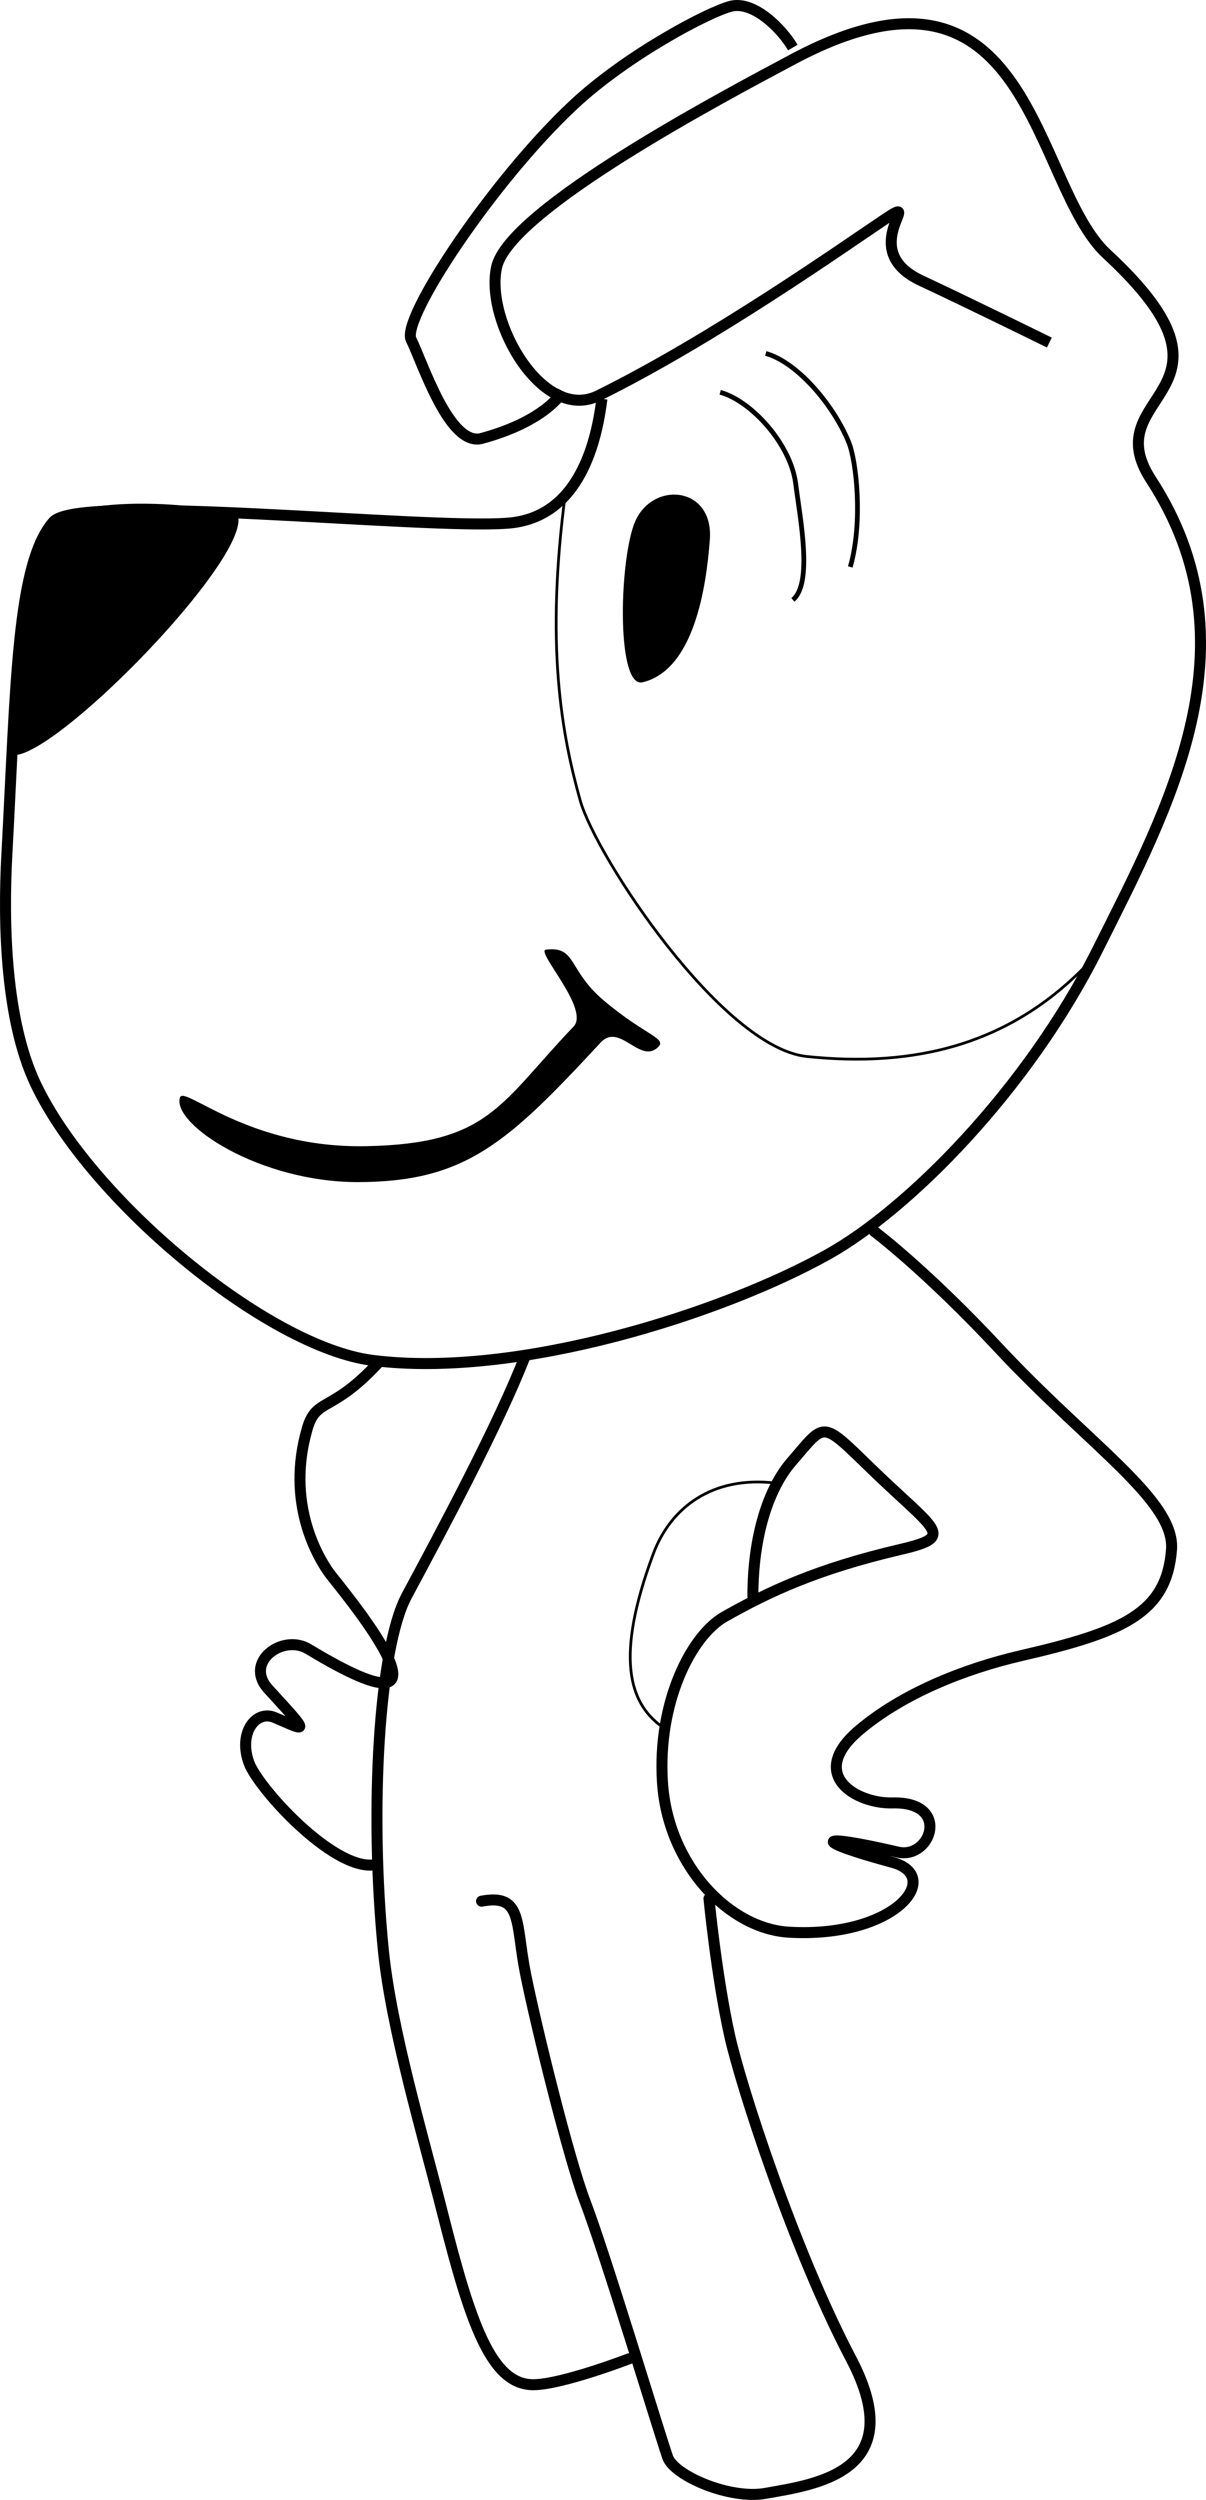
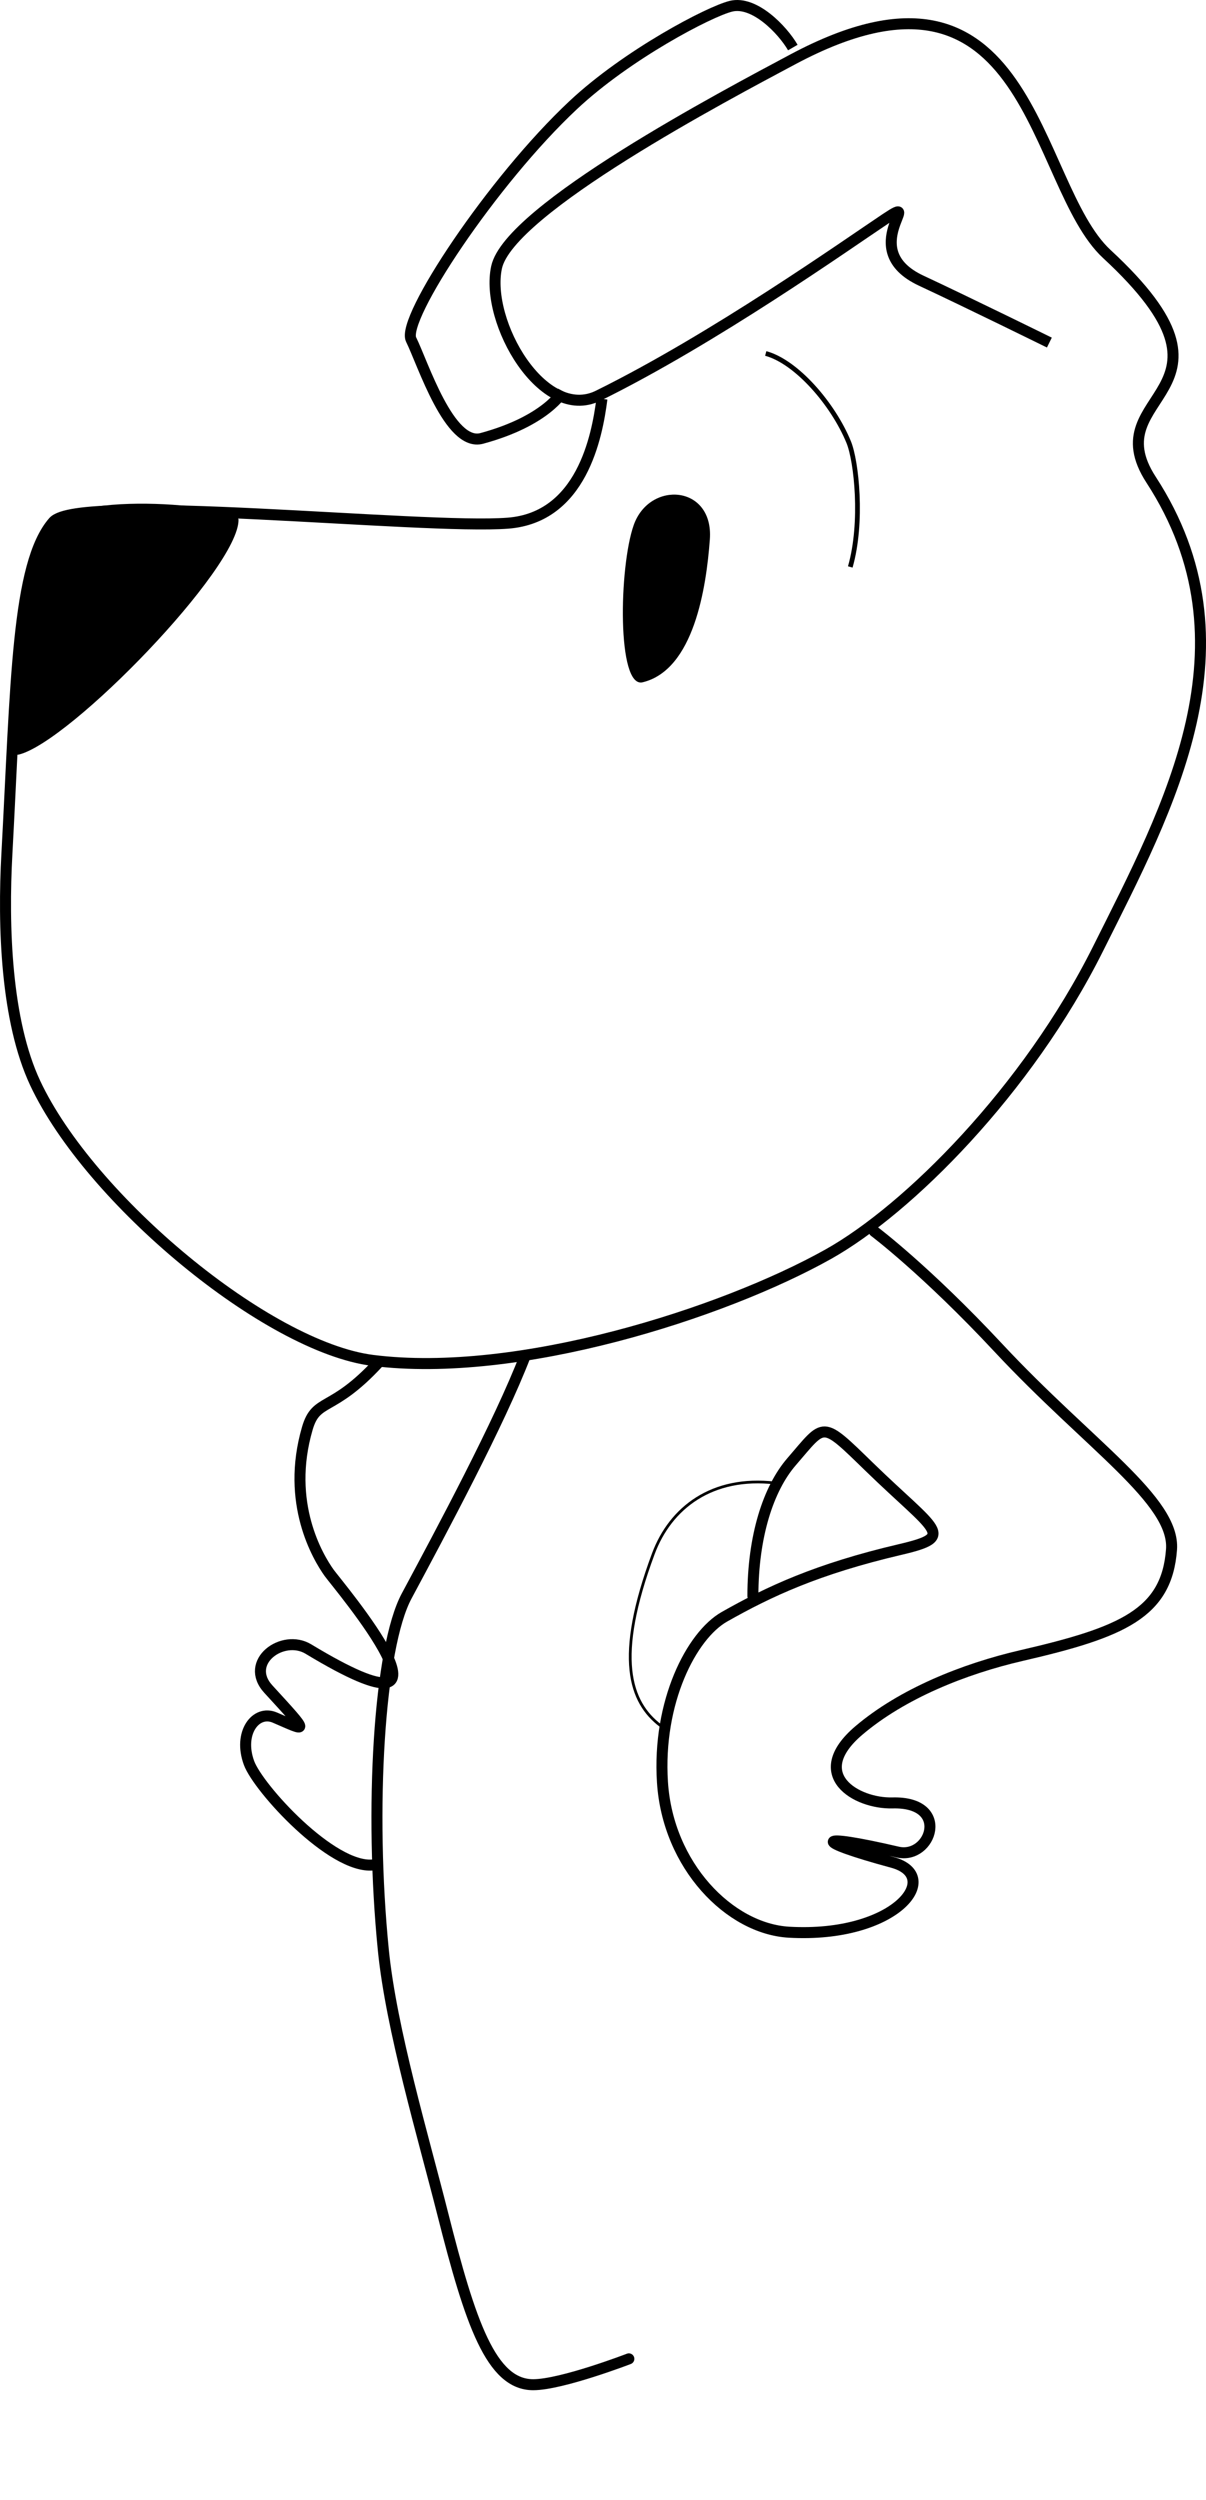
<svg xmlns="http://www.w3.org/2000/svg" version="1.1" viewBox="0 0 438.5 908.37">
  <g transform="translate(-129.19 -65.229)">
    <g transform="translate(-106.3,-17.274)">
      <path d="m454.35 227.43c-1.76 13.9-7.48 43.1-34.17 45.17-30.96 2.4-156-11.15-165.29-0.5-13.36 15.29-13.56 59.23-16.88 120.44-1.47 26.69-0.32 60.92 10.27 83.5 19.86 42.35 84.32 95.92 122.74 100.78 52.79 6.68 127.33-17.14 165.62-38.59 29.03-16.26 72.36-59.5 98.09-110.96 25.73-51.45 58.12-110.73 19.3-170.44-20.91-32.16 39.12-30.97-16.08-82.01-27.41-25.34-26.96-117.27-114.17-70.76-24.12 12.87-103.18 54.49-107.74 75.58-4.28 19.82 16.9 56.54 36.99 46.63 42.14-20.78 90.05-54.67 104.52-64.32s-11.26 11.26 12.86 22.52c16.99 7.93 46.63 22.51 46.63 22.51" fill="none" stroke="#000" stroke-width="4" />
      <path d="m523.76 99.782c-3.72-6.424-13.98-17.1-22.49-15.013-7.91 1.938-37.81 17.611-57.34 35.911-29.42 27.53-62.67 77.73-58.96 85.21 4.28 8.64 13.93 39.11 25.7 35.91 23.69-6.42 29.49-17.13 29.49-17.13" fill="none" stroke="#000" stroke-width="4" />
      <path d="m322.22 271.33c-0.06-5.37-65.23-11.66-71 4.7-5.37 15.25-18.27 82.92-8.91 80.66 18.65-4.52 80.11-67.8 79.91-85.36z" fill-rule="evenodd" />
      <path d="m493.59 278.51c1.46-19.82-21.92-21.55-27.69-5.19-5.37 15.25-6.11 59.37 3.25 57.1 18.65-4.51 23.15-34.41 24.44-51.91z" fill-rule="evenodd" />
-       <path d="m474.6 463.15c3.76-3.45-4.18-4.08-19.69-17.2-12.99-11-9.75-19.76-20.92-18.38-3.92 0.49 16.09 21.6 10.05 27.94-26.92 28.19-30.62 42.6-75.44 43.47-43.01 0.83-66.26-22.36-67.69-17.67-2.93 9.64 28.91 30.81 64.9 30.72 38.94-0.1 54.24-14.2 88.06-50.7 6.84-7.4 14.25 7.75 20.73 1.82z" fill-rule="evenodd" />
-       <path d="m497.34 225.05c11.23 3.03 25.67 18.77 27.48 33.3 1.51 12.12 6.31 36.08-1.04 42.12" fill="none" stroke="#000" stroke-width="1.73px" />
      <path d="m513.91 210.94c11.22 3.03 24.51 18.43 30.17 32.23 2.82 6.88 5.23 29.09 0.57 45.34" fill="none" stroke="#000" stroke-width="1.73px" />
      <path d="m426.49 575.07c-9.39 24.42-30.4 63.6-43.15 87.37-10.07 18.8-13.57 77.53-8.46 128.72 2.87 28.7 14.54 67.86 21.61 95.84 10.02 39.59 17.6 62.03 32.89 62.01 10.38-0.02 34.76-9.4 34.76-9.4" fill="none" stroke="#000" stroke-linecap="round" stroke-linejoin="round" stroke-width="4" />
-       <path d="m410.59 773.31c15.03-2.82 12.29 7.88 15.97 26.31 3.76 18.79 15.58 66.85 21.61 82.68 7.52 19.73 25.72 80.18 30.07 93.02 2.26 6.68 22.56 15.55 35.7 13.15 17.33-3.16 52.85-7.29 31.01-48.86-20.9-39.74-40.11-99.16-44.16-117.44-4.79-21.58-7.52-49.8-7.52-49.8" fill="none" stroke="#000" stroke-linecap="round" stroke-linejoin="round" stroke-width="4" />
      <path d="m509.24 662.44c0-21.61 5.55-38.99 14.1-48.85 12.21-14.1 10.55-15.26 28.18 1.88 24.29 23.61 31.9 25.24 11.28 30.06-30.23 7.07-47.72 15.28-63.89 24.43-12.03 6.8-24.43 31.01-22.55 60.13 1.95 30.3 24.38 53.27 46.04 54.5 38.72 2.19 56.24-20.32 37.58-25.37-29.4-7.95-28.54-10.85 1.88-3.76 12.21 2.85 19.54-18.42-1.88-17.85-13.13 0.35-31.11-10.24-12.22-26.31 15.73-13.36 38.12-22.38 59.2-27.25 36.64-8.45 52.78-15.34 54.49-38.52 1.32-17.83-29.85-37.82-62.95-73.28-26.31-28.19-45.1-42.28-45.1-42.28" fill="none" stroke="#000" stroke-linecap="round" stroke-linejoin="round" stroke-width="4" />
      <path d="m373.01 577.71c-16.92 18.32-22.49 12.55-25.78 23.82-7.91 27.14 3.87 46.77 7.92 52.46 2.93 4.11 55.12 65.56-7.51 27.72-9.38-5.67-23.6 4.72-14.57 14.56 15.69 17.08 13.98 15.3 2.35 10.33-6.96-2.97-13.38 5.62-9.39 16.49 3.35 9.11 30.1 38.52 45.1 37.07" fill="none" stroke="#000" stroke-linecap="round" stroke-width="4" />
-       <path d="m441.06 261.84c-7.28 54.9-1.4 87.27 5.4 111.54 5.67 20.24 51.52 89.8 82.38 93.01 38.31 3.98 74.74-3.43 104.5-36.19" fill="none" stroke="#000" stroke-width="1px" />
      <path d="m517.36 621.38c-22.97-2.68-38.11 9-44.33 25.72-14.07 37.79-8.55 53.99 2.66 62.45" fill="none" stroke="#000" stroke-width="1px" />
    </g>
  </g>
</svg>